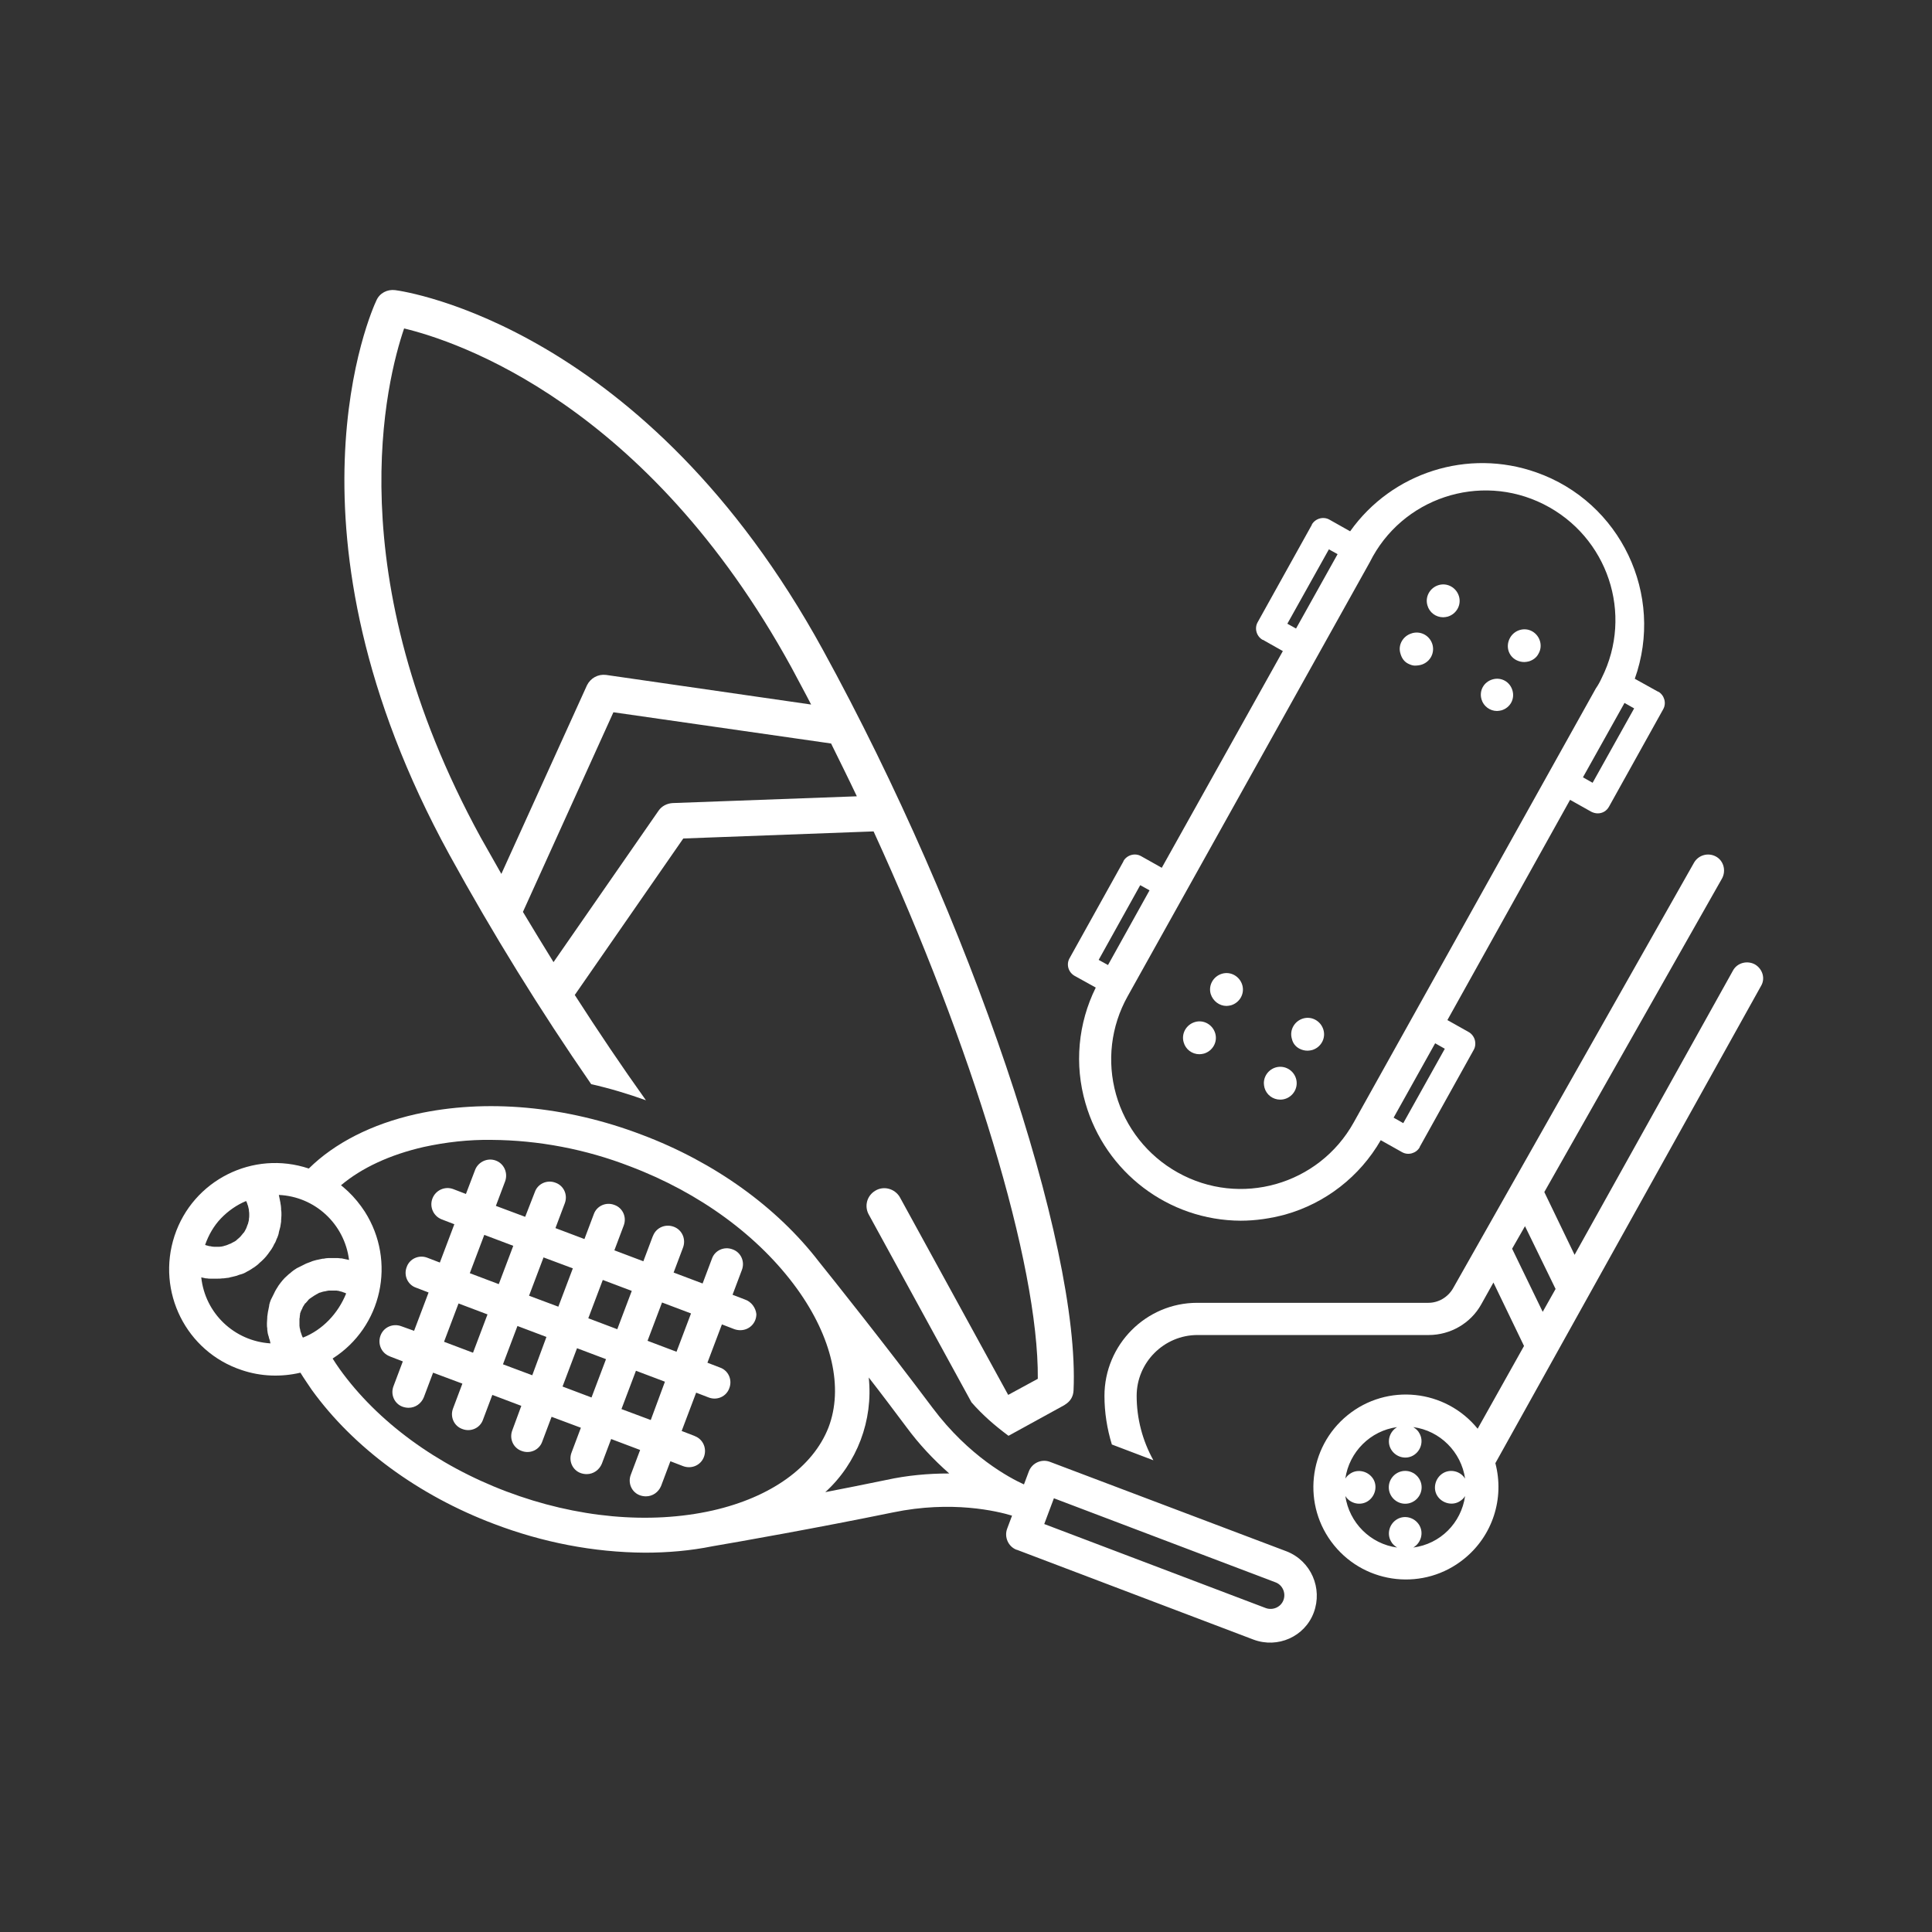
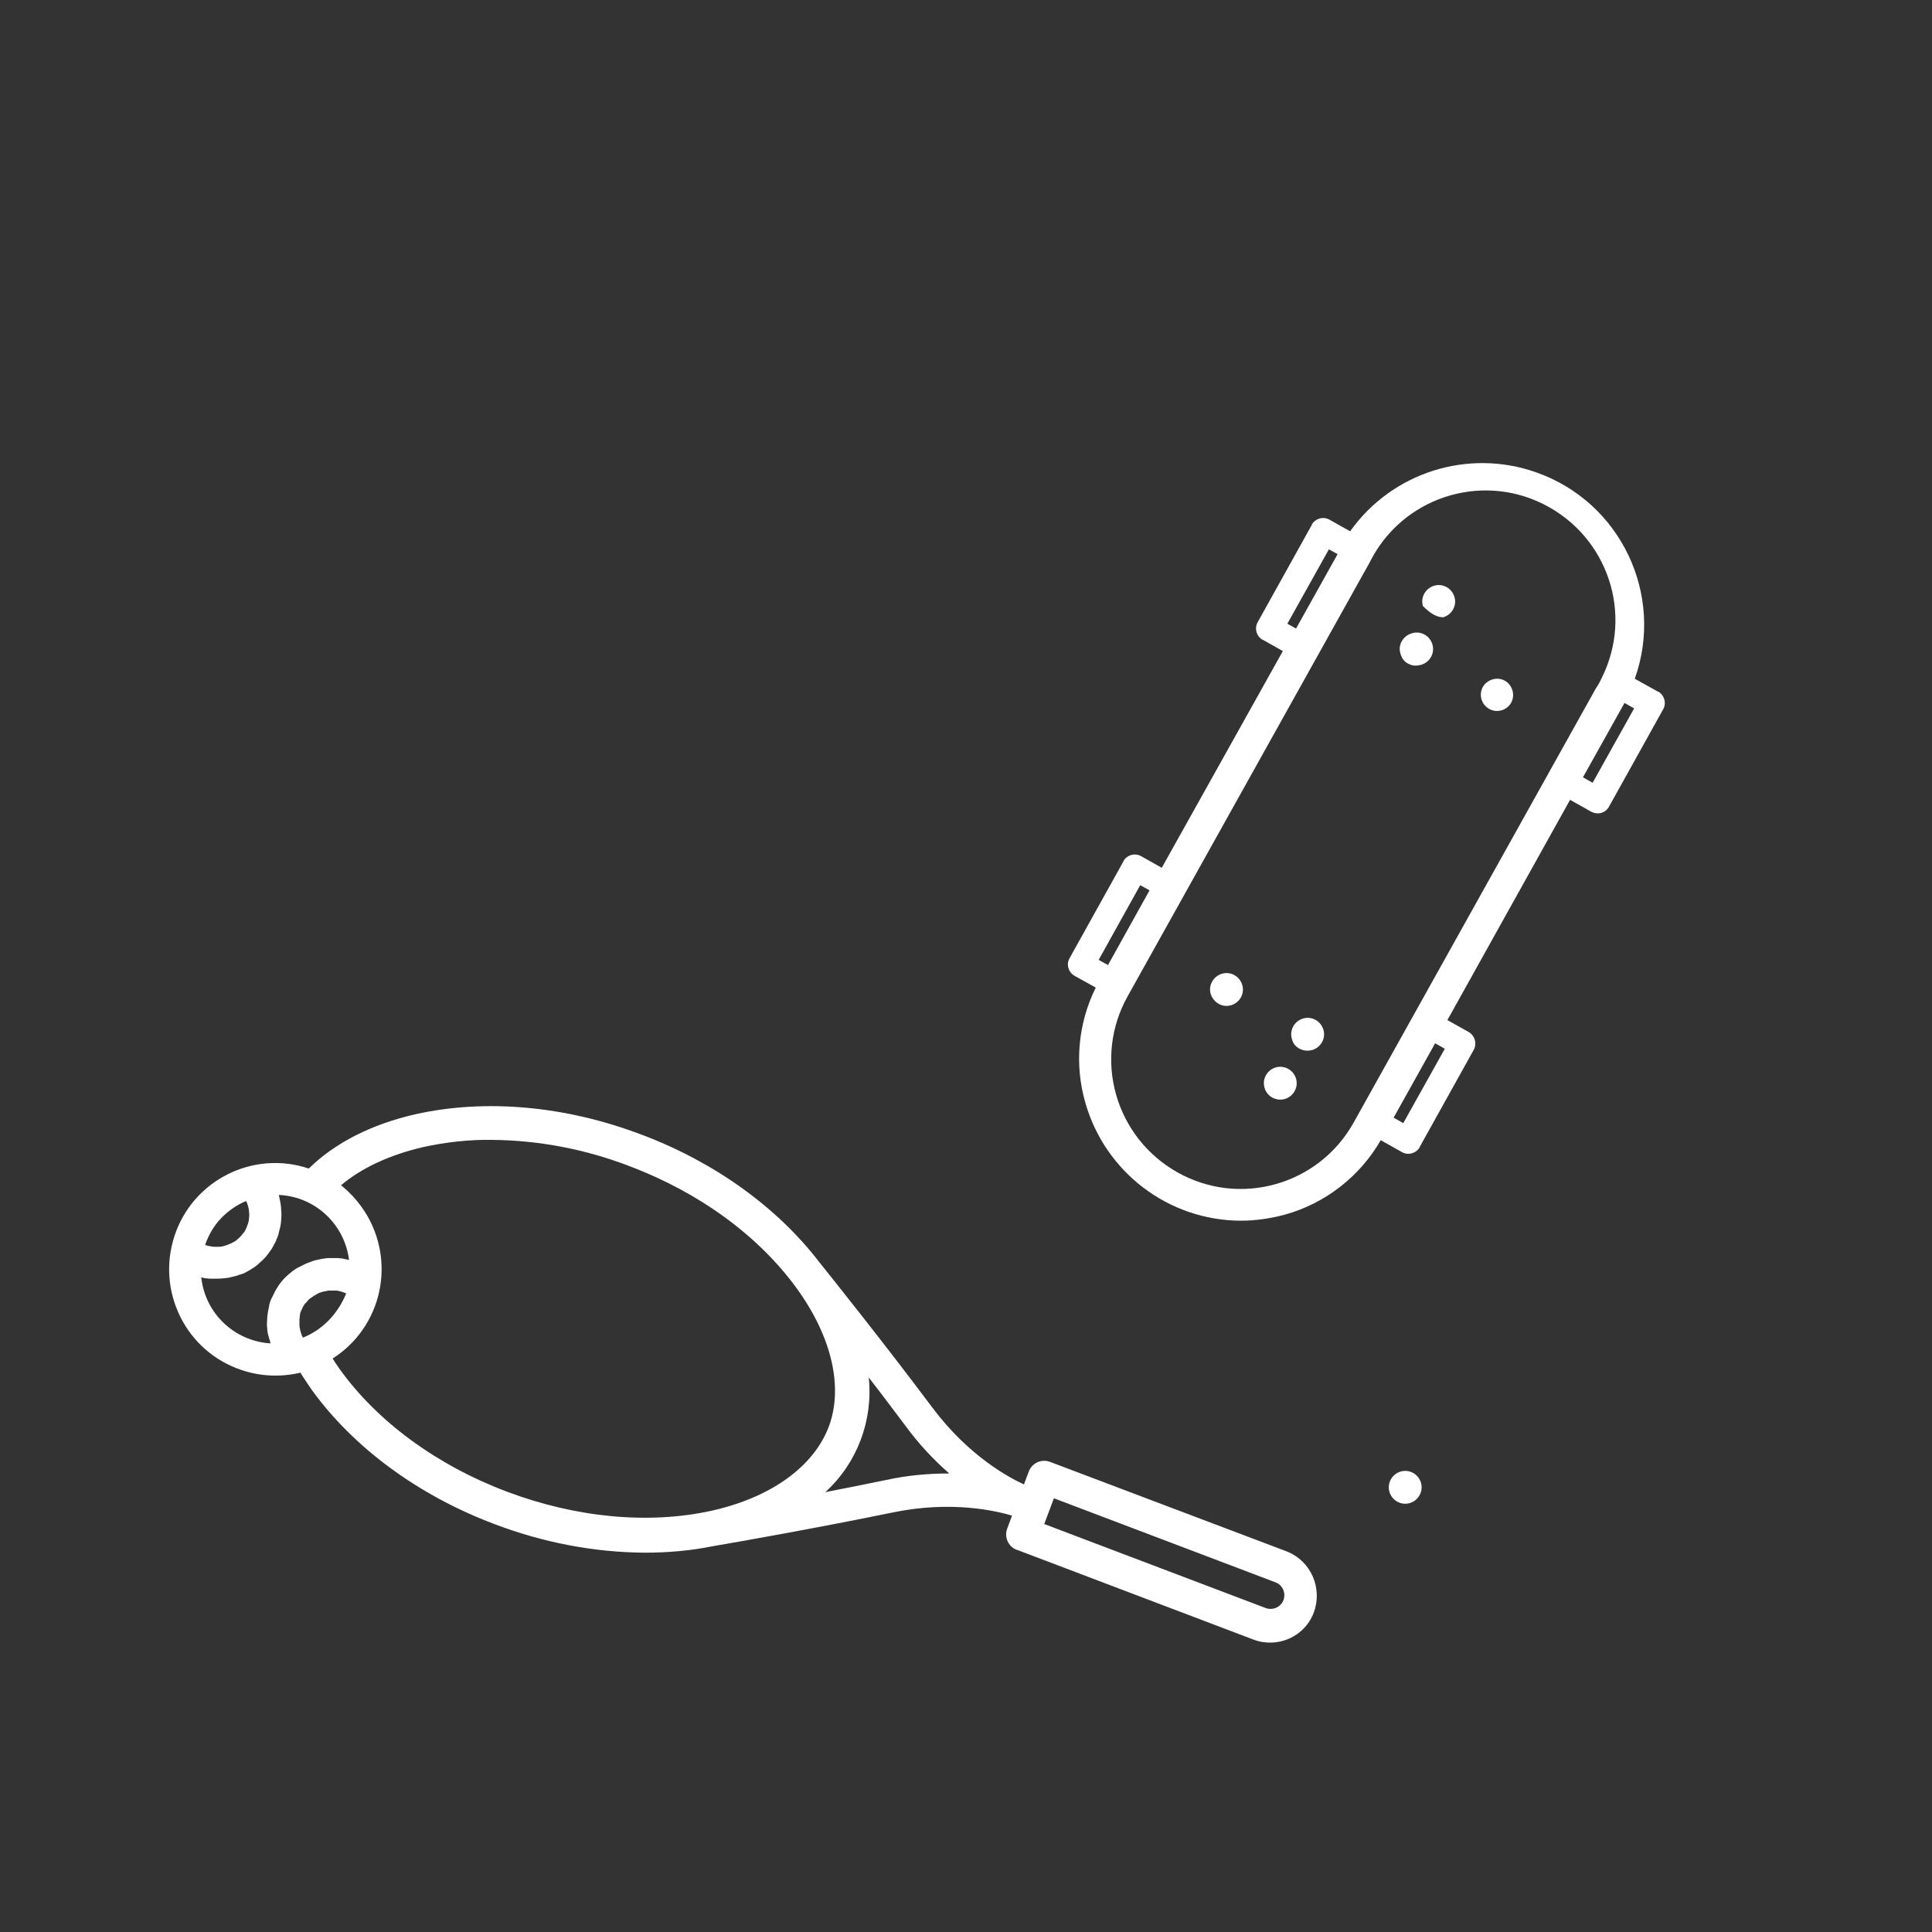
<svg xmlns="http://www.w3.org/2000/svg" id="ëÎÓÈ_1" x="0px" y="0px" viewBox="0 0 600 600" style="enable-background:new 0 0 600 600;" xml:space="preserve">
  <rect x="0" y="0" width="600" height="600" fill="#333333" stroke="none" />
  <style type="text/css">	.st0{fill:#FFFFFF;}</style>
  <g>
    <path class="st0" d="M333.8,303.1l6.5,3.6c-5.5,11.1-6.7,23.9-3.2,35.9l0,0c6.2,21.5,25.8,36.4,48.2,36.5c4.7,0,9.3-0.7,13.8-1.9   c12.5-3.5,23.2-11.8,29.7-23.1l6.6,3.7c1.9,1.1,4.4,0.4,5.5-1.5c0,0,0,0,0-0.1l16.8-30.2c0.5-0.9,0.6-2,0.3-3.1   c-0.3-1-1-1.9-1.9-2.4l-6.6-3.7l38.1-68.4l6.6,3.7c0.6,0.3,1.3,0.5,2,0.5c1.5,0,2.8-0.8,3.5-2.1l16.8-30.2c1.1-1.9,0.4-4.4-1.5-5.5   c0,0,0,0-0.1,0l-7.2-4c9.3-26.1-4.4-54.9-30.6-64.1c-21.2-7.5-44.8,0-57.8,18.3l-6.4-3.6c-1.9-1.1-4.4-0.4-5.5,1.5c0,0,0,0,0,0.1   l-16.8,30.2c-1.1,1.9-0.4,4.4,1.5,5.5c0,0,0,0,0.1,0l6.2,3.5l-37.6,67.3l-6.4-3.6c-1.9-1.1-4.4-0.4-5.5,1.5c0,0,0,0,0,0.1   l-16.8,30.2C331.1,299.6,331.8,302,333.8,303.1L333.8,303.1z M435.8,348.8l-3-1.7l12.9-23.1l3,1.7L435.8,348.8z M504.5,218.3l3,1.7   l-12.9,23.1l-3-1.7l12.8-22.9C504.4,218.5,504.4,218.4,504.5,218.3L504.5,218.3z M412.7,170.6l2.7,1.5l-12.9,23.1l-2.7-1.5   L412.7,170.6z M425.4,174.6c9.9-19.9,34.1-28,54-18s28,34.1,18,54c-0.5,1.1-1.1,2.2-1.8,3.2l-75.2,134.8   c-10.8,19.4-35.3,26.4-54.7,15.5c-9.3-5.2-16.2-13.9-19.1-24.2l0,0c-2.9-10.3-1.6-21.2,3.6-30.5L425.4,174.6z M354.1,274.9l2.9,1.6   l-12.9,23.2l-2.9-1.6L354.1,274.9z" />
-     <path class="st0" d="M448.2,191.7c0.5,0,0.9-0.1,1.4-0.2c2.7-0.8,4.3-3.6,3.5-6.3c-0.8-2.7-3.6-4.3-6.3-3.5s-4.3,3.6-3.5,6.3   C443.9,190.2,445.9,191.7,448.2,191.7z" />
-     <path class="st0" d="M470.9,205c0.8,0.4,1.6,0.6,2.5,0.6c0.5,0,0.9-0.1,1.4-0.2c1.3-0.4,2.4-1.2,3-2.4c1.4-2.4,0.5-5.5-1.9-6.9   c-2.4-1.4-5.5-0.5-6.9,1.9C467.5,200.6,468.4,203.7,470.9,205C470.9,205,470.9,205,470.9,205L470.9,205z" />
+     <path class="st0" d="M448.2,191.7c2.7-0.8,4.3-3.6,3.5-6.3c-0.8-2.7-3.6-4.3-6.3-3.5s-4.3,3.6-3.5,6.3   C443.9,190.2,445.9,191.7,448.2,191.7z" />
    <path class="st0" d="M437.3,206.1c0.8,0.4,1.6,0.7,2.5,0.6c0.5,0,0.9-0.1,1.4-0.2c2.7-0.7,4.4-3.4,3.7-6.2   c-0.7-2.7-3.4-4.4-6.2-3.7c-0.1,0-0.2,0.1-0.3,0.1l0,0c-2.7,0.8-4.3,3.6-3.5,6.2c0,0,0,0,0,0C435.3,204.4,436.1,205.5,437.3,206.1z   " />
    <path class="st0" d="M464.9,220.8c0.5,0,0.9-0.1,1.4-0.2c2.7-0.8,4.2-3.5,3.4-6.2c-0.8-2.7-3.5-4.2-6.2-3.4   c-2.7,0.8-4.2,3.5-3.4,6.2C460.7,219.3,462.7,220.8,464.9,220.8z" />
    <path class="st0" d="M380.9,312.4c0.5,0,0.9-0.1,1.4-0.2c2.7-0.8,4.3-3.6,3.5-6.3c0,0,0,0,0,0c-0.8-2.7-3.6-4.3-6.3-3.5   c-2.7,0.8-4.3,3.6-3.5,6.3C376.7,310.9,378.7,312.4,380.9,312.4L380.9,312.4z" />
    <path class="st0" d="M403.6,325.7c0.8,0.4,1.6,0.6,2.5,0.6c0.5,0,0.9-0.1,1.4-0.2c2.7-0.8,4.3-3.6,3.5-6.3c0,0,0,0,0,0   c-0.8-2.7-3.6-4.3-6.3-3.5c-2.7,0.8-4.3,3.6-3.5,6.3C401.5,324,402.4,325.1,403.6,325.7z" />
-     <path class="st0" d="M372.5,327.4c0.5,0,0.9-0.1,1.4-0.2c2.7-0.8,4.3-3.6,3.5-6.3c-0.8-2.7-3.6-4.3-6.3-3.5l0,0   c-2.7,0.8-4.3,3.6-3.5,6.3C368.2,325.9,370.2,327.4,372.5,327.4L372.5,327.4z" />
    <path class="st0" d="M397.6,341.5c2.8,0,5.1-2.3,5.1-5.1c0-2.8-2.3-5.1-5.1-5.1c-2.8,0-5.1,2.3-5.1,5.1c0,0.5,0.1,0.9,0.2,1.4   C393.3,340,395.3,341.5,397.6,341.5z" />
-     <path class="st0" d="M183.6,336.7c5.8,1.3,11.4,3,17,5c-7.5-10.5-14.9-21.5-22.1-32.7l33.7-48.6l59.1-2.2   c30.5,66.5,51.3,134.3,51,170l-9.2,5l-33.7-61.5c-1.6-2.6-5-3.5-7.6-1.9c-2.5,1.5-3.4,4.6-2.1,7.2l32,58.5   c3.4,3.9,7.3,7.3,11.5,10.4l17.3-9.5c0.6-0.4,1.2-0.8,1.7-1.4c0.5-0.6,0.8-1.2,1-1.9c0.1-0.4,0.2-0.9,0.2-1.3   c2.1-45.4-32-146.4-77.8-229.9C200.6,101.5,125.9,90.5,122.7,90.1l0,0c-2.4-0.3-4.8,0.9-5.8,3.2c-1.4,2.9-32.4,71.7,22.7,172.2   C153,289.9,167.7,313.7,183.6,336.7z M258.1,230.9c2.7,5.5,5.4,10.9,8,16.4l-57.2,2.1c-1.7,0.1-3.4,0.9-4.4,2.4l-32.6,47   c-3.2-5.2-6.4-10.4-9.5-15.6l28.1-62L258.1,230.9z M125.5,102c16.2,3.9,75.3,23.2,120.3,105.3l0,0c2,3.8,4.1,7.6,6.1,11.5   l-63.7-9.2c-2.5-0.3-4.8,1-5.9,3.2l-26.6,58.6c-2.1-3.8-4.3-7.5-6.4-11.3C104.5,178.2,120.1,117.8,125.5,102z" />
-     <path class="st0" d="M231.4,403.6l-3.9-1.5l2.9-7.7c1-2.6-0.3-5.5-2.9-6.4c-2.6-1-5.5,0.3-6.4,2.9l-2.9,7.7l-9-3.4l2.9-7.7   c1-2.6-0.2-5.5-2.8-6.5s-5.5,0.2-6.5,2.8c0,0.1-0.1,0.1-0.1,0.2l-2.9,7.7l-9-3.4l2.9-7.7c1-2.6-0.3-5.5-2.9-6.4   c-2.6-1-5.5,0.3-6.4,2.9l-2.9,7.7l-9-3.4l2.9-7.7c1-2.6-0.3-5.5-2.9-6.4c-2.6-1-5.5,0.3-6.4,2.9l-3,7.7l-9.1-3.4l2.9-7.7   c0.9-2.6-0.4-5.5-3-6.4c-2.5-0.9-5.3,0.4-6.3,2.8l-2.9,7.6l-3.9-1.5c-2.6-1-5.5,0.3-6.5,2.9c-1,2.6,0.3,5.5,2.9,6.5l3.9,1.5   l-4.5,11.9l-3.9-1.5c-2.6-1-5.5,0.3-6.4,2.9c-1,2.6,0.3,5.5,2.9,6.4l3.9,1.5l-4.5,11.9l-3.9-1.4c-2.6-1-5.5,0.2-6.5,2.8   c-1,2.6,0.2,5.5,2.8,6.5c0.1,0,0.1,0.1,0.2,0.1l3.9,1.5l-2.9,7.7c-1,2.6,0.3,5.5,2.9,6.4c0.6,0.2,1.2,0.3,1.8,0.3   c2.1,0,3.9-1.3,4.7-3.2l2.9-7.7l9.1,3.4l-2.9,7.7c-1,2.6,0.3,5.5,2.9,6.4c2.6,1,5.5-0.3,6.4-2.9l2.9-7.7l9,3.4l-2.8,7.6   c-1,2.6,0.3,5.5,2.9,6.4c2.6,1,5.5-0.3,6.4-2.9l0,0l2.9-7.7l9.1,3.4l-2.9,7.7c-1,2.6,0.3,5.5,2.9,6.4c0.6,0.2,1.2,0.3,1.8,0.3   c2.1,0,3.9-1.3,4.7-3.2l2.9-7.7l9,3.4l-2.9,7.7c-1,2.6,0.3,5.5,2.9,6.4c0,0,0,0,0,0c0.6,0.2,1.2,0.3,1.8,0.3c2.1,0,3.9-1.3,4.7-3.2   l2.9-7.7l3.9,1.5c2.6,1,5.5-0.2,6.5-2.8s-0.2-5.5-2.8-6.5c-0.1,0-0.1-0.1-0.2-0.1l-3.9-1.5l4.5-11.9l3.9,1.5c2.6,1,5.5-0.3,6.4-2.9   c1-2.6-0.3-5.5-2.9-6.4l-3.9-1.5l4.5-11.9l3.9,1.5c0.6,0.2,1.2,0.3,1.8,0.3c2.8,0,5-2.2,5-5C234.7,406.2,233.4,404.3,231.4,403.6   L231.4,403.6z M146.9,420.1l-9-3.4l4.5-11.9l9,3.4L146.9,420.1z M145.9,395.4l4.5-11.9l9,3.4l-4.5,11.9L145.9,395.4z M165.3,427.1   l-9.1-3.4l4.5-11.9l9,3.4L165.3,427.1z M164.3,402.4l4.5-11.9l9.1,3.4l-4.5,11.9L164.3,402.4z M183.7,434l-9-3.4l4.5-11.9l9,3.4   L183.7,434z M182.7,409.4l4.5-11.9l9,3.4l-4.5,11.9L182.7,409.4z M202.1,441l-9.1-3.4l4.5-11.9l9,3.4L202.1,441z M210.1,419.8   l-9-3.4l4.5-11.9l9,3.4L210.1,419.8z" />
    <path class="st0" d="M399.6,481.8L326.1,454c-2.6-1-5.6,0.3-6.6,3c0,0,0,0,0,0l-1.5,4c-4.4-2-17.1-8.7-28.4-23.8   c-14.6-19.5-30.8-39.8-35.3-45.4c-13-16.9-32.4-30.9-55-39.4c-23.6-9-48.5-11.2-70.1-6.4c-13.8,3.1-25.3,9-33.3,16.9   c-17.3-5.8-36,3.6-41.7,20.9s3.6,36,20.9,41.7c5.9,2,12.2,2.2,18.2,0.8c1.1,1.8,2.3,3.5,3.5,5.3c13,18,33.1,32.8,56.7,41.7   c15,5.7,30.8,8.8,46.8,8.9c7,0,14.1-0.6,21-2c7.7-1.3,32.6-5.7,56-10.5c18.3-3.8,32.4-0.4,37,1l-1.5,4c-1,2.6,0.3,5.6,2.9,6.6   c0,0,0,0,0.1,0l73.5,27.9c7.5,2.8,15.9-0.9,18.7-8.4S407.2,484.8,399.6,481.8L399.6,481.8z M68.6,378.4c2.2-2.3,4.9-4.2,7.8-5.4   l0.1,0.1c0.2,0.4,0.3,0.7,0.4,1.1l0.1,0.2c0.1,0.4,0.2,0.8,0.3,1.3c0,0.1,0,0.2,0,0.3c0.1,0.4,0.1,0.9,0.1,1.3l0,0   c0,0.4,0,0.9-0.1,1.3c0,0.1,0,0.2,0,0.3c-0.1,0.4-0.2,0.8-0.3,1.2l-0.1,0.2c-0.1,0.4-0.3,0.7-0.4,1.1l-0.1,0.2   c-0.2,0.4-0.4,0.8-0.6,1.1l-0.2,0.2c-0.3,0.4-0.6,0.7-0.9,1.1c-0.3,0.3-0.6,0.6-1,0.9l-0.2,0.2c-0.3,0.3-0.7,0.5-1.1,0.7l-0.2,0.1   c-0.3,0.2-0.7,0.4-1.1,0.5l-0.2,0.1c-0.4,0.2-0.8,0.3-1.2,0.4l-0.3,0.1c-0.4,0.1-0.9,0.2-1.3,0.2l0,0c-0.4,0-0.9,0-1.3,0h-0.3   c-0.4,0-0.9-0.1-1.3-0.2H65c-0.4-0.1-0.8-0.2-1.1-0.3l-0.2-0.1C64.8,383.5,66.4,380.7,68.6,378.4L68.6,378.4z M91.5,394.3l-0.3,0.2   c-0.4,0.3-0.8,0.6-1.1,0.9l-0.4,0.3c-0.4,0.4-0.9,0.8-1.3,1.2s-0.8,0.9-1.2,1.4c-0.1,0.1-0.2,0.3-0.3,0.4c-0.3,0.4-0.6,0.8-0.8,1.2   l-0.2,0.3c-0.3,0.5-0.6,1-0.8,1.5l-0.2,0.4c-0.2,0.4-0.4,0.8-0.6,1.2c-0.1,0.1-0.1,0.3-0.2,0.4c-0.2,0.5-0.4,1.1-0.5,1.6   c0,0.1,0,0.1,0,0.2c-0.1,0.5-0.2,1-0.3,1.5c0,0.1-0.1,0.3-0.1,0.5c-0.1,0.5-0.1,0.9-0.2,1.4v0.3c0,0.5-0.1,1.1-0.1,1.7   c0,0.1,0,0.3,0,0.4c0,0.4,0,0.9,0.1,1.3v0.4c0.1,0.5,0.1,1.1,0.3,1.6c0,0.1,0,0.2,0.1,0.3c0.1,0.5,0.2,0.9,0.4,1.4   c0,0.1,0.1,0.3,0.1,0.5l0.1,0.4c-11.2-0.7-20.3-9.3-21.5-20.5c0.5,0.1,0.9,0.2,1.4,0.3l0.3,0c0.4,0.1,0.8,0.1,1.2,0.1h0.5   c0.4,0,0.7,0,1.1,0h0.4c0.6,0,1.2,0,1.8-0.1h0.3c0.5-0.1,1-0.1,1.6-0.2l0.3-0.1c0.6-0.1,1.2-0.3,1.7-0.4l0.4-0.1   c0.5-0.2,1-0.4,1.5-0.5l0.3-0.1c0.6-0.2,1.1-0.5,1.6-0.8l0.4-0.2c0.5-0.3,1-0.6,1.4-0.9l0.2-0.1c0.5-0.4,1-0.7,1.4-1.1l0.3-0.3   c0.5-0.4,0.9-0.8,1.4-1.3s0.8-0.9,1.1-1.3c0.1-0.1,0.2-0.2,0.3-0.4c0.3-0.4,0.5-0.7,0.8-1.1c0.1-0.1,0.1-0.2,0.2-0.3   c0.3-0.5,0.6-1,0.8-1.5l0.2-0.3c0.2-0.4,0.4-0.8,0.5-1.2c0.1-0.1,0.1-0.3,0.2-0.4c0.2-0.5,0.4-1,0.5-1.6c0,0,0-0.1,0-0.1   c0.1-0.5,0.3-1,0.4-1.5c0-0.1,0.1-0.3,0.1-0.5c0.1-0.4,0.1-0.9,0.2-1.3c0-0.1,0-0.2,0-0.3c0-0.5,0.1-1.1,0.1-1.6V377   c0-0.4,0-0.9-0.1-1.3v-0.4c0-0.5-0.1-1.1-0.2-1.6v-0.1c-0.1-0.5-0.2-1-0.3-1.5l-0.1-0.5c0-0.1-0.1-0.3-0.1-0.5   c11.2,0.5,20.4,9,21.8,20.2l-0.4-0.1l-0.5-0.1c-0.5-0.1-0.9-0.2-1.4-0.3h-0.3c-0.5-0.1-1.1-0.1-1.6-0.1h-1.7h-0.4   c-0.6,0-1.1,0.1-1.6,0.2l-0.3,0c-0.5,0.1-0.9,0.2-1.4,0.3l-0.5,0.1c-0.5,0.1-1,0.3-1.4,0.4l-0.2,0.1c-0.5,0.2-1,0.4-1.6,0.6   l-0.4,0.2c-0.4,0.2-0.8,0.4-1.2,0.6l-0.4,0.2C92.4,393.7,91.9,394,91.5,394.3L91.5,394.3z M94.1,415.4L94.1,415.4   c0,0-0.1-0.1-0.1-0.1c-0.1-0.2-0.2-0.4-0.3-0.7l-0.1-0.3c-0.1-0.2-0.1-0.4-0.2-0.6s-0.1-0.2-0.1-0.3s-0.1-0.4-0.1-0.6l-0.1-0.3   c0-0.2-0.1-0.5-0.1-0.8c0,0,0-0.1,0-0.1c0-0.3,0-0.6,0-0.9v-0.2c0-0.2,0-0.4,0-0.6v-0.3c0-0.2,0.1-0.4,0.1-0.6s0-0.2,0-0.3   s0.1-0.4,0.1-0.6c0-0.1,0-0.1,0-0.2c0.1-0.3,0.2-0.6,0.3-0.8c0-0.1,0.1-0.1,0.1-0.2c0.1-0.2,0.2-0.4,0.3-0.6l0.1-0.3l0.3-0.5   l0.2-0.3c0.1-0.2,0.2-0.4,0.4-0.5s0.1-0.2,0.2-0.2c0.2-0.2,0.4-0.5,0.6-0.7c0.2-0.3,0.5-0.5,0.8-0.7l0.3-0.2   c0.2-0.1,0.4-0.3,0.6-0.4c0.1-0.1,0.2-0.1,0.3-0.2c0.2-0.1,0.4-0.2,0.5-0.3l0.4-0.2l0.5-0.3l0.4-0.1l0.6-0.2l0.4-0.1l0.6-0.1   l0.4-0.1l0.6-0.1h0.4h0.6h0.4c0.2,0,0.4,0,0.6,0h0.4c0.2,0,0.4,0.1,0.7,0.1l0.3,0.1c0.3,0.1,0.5,0.1,0.8,0.2l0.2,0.1   c0.3,0.1,0.7,0.2,1,0.4l0,0C105,407.9,100.2,413,94.1,415.4L94.1,415.4z M221.3,469.1c-19.6,4.4-42.3,2.3-64-5.9   s-40.1-21.7-51.8-38c-0.8-1.1-1.5-2.2-2.2-3.3c15.4-9.8,19.8-30.2,10-45.6c-1.5-2.3-3.2-4.4-5.2-6.3c-0.7-0.6-1.4-1.3-2.2-1.9   c6.4-5.4,15.2-9.5,25.7-11.9c6.9-1.5,13.9-2.3,21-2.2c14.7,0.1,29.3,2.9,43,8.2c21.7,8.2,40.1,21.7,51.9,38   c10.9,15.1,14.5,30.8,9.8,43.1C252.5,455.6,239.4,465,221.3,469.1L221.3,469.1z M275.3,459.6c-6.3,1.3-12.8,2.6-19,3.8   c9.9-9,14.9-22.3,13.5-35.6c3.9,5,7.8,10.2,11.7,15.4c3.9,5.3,8.4,10.1,13.3,14.4C288.2,457.6,281.7,458.2,275.3,459.6L275.3,459.6   z M398.6,496.9c-0.8,2.2-3.3,3.3-5.5,2.5l-68.8-26.1l3-8l68.8,26.1C398.3,492.2,399.4,494.7,398.6,496.9L398.6,496.9z" />
    <path class="st0" d="M436.4,456.8c-2.8,0-5.1,2.3-5.1,5.1s2.3,5.1,5.1,5.1s5.1-2.3,5.1-5.1l0,0   C441.5,459.1,439.2,456.8,436.4,456.8z" />
-     <path class="st0" d="M545,299.5c-2.4-1.3-5.5-0.5-6.8,1.9l-49.2,88.3l-9.4-19.5l55.2-97.4c1.3-2.4,0.5-5.5-1.9-6.8   c-2.4-1.3-5.4-0.5-6.8,1.9l-74.9,132.3c-1.6,2.7-4.5,4.4-7.6,4.4h-71.8c-15.9,0-28.8,13-28.8,28.9c0,5.1,0.8,10.2,2.3,15.1   l12.9,4.9c-3.4-6.1-5.2-13-5.2-20c0-10.4,8.5-18.9,18.9-18.9h71.8c6.7,0,13-3.6,16.3-9.5l3.8-6.8l9.5,19.7l-14.4,25.7   c-10-12.3-28.1-14.2-40.4-4.2c-12.3,10-14.2,28.1-4.2,40.4s28.1,14.2,40.4,4.2c8.8-7.1,12.6-18.7,9.7-29.7l82.5-148.2   C548.3,303.9,547.4,300.9,545,299.5z M438.9,480.6c2.4-1.4,3.3-4.5,1.9-6.9s-4.5-3.3-6.9-1.9s-3.3,4.5-1.9,6.9   c0.4,0.8,1.1,1.4,1.9,1.9c-8.3-1.1-14.9-7.7-16.1-16c1.5,2.4,4.7,3.1,7,1.6s3.1-4.7,1.6-7s-4.7-3.1-7-1.6c-0.6,0.4-1.2,0.9-1.6,1.6   c1.2-8.3,7.8-14.9,16.1-16c-2.4,1.4-3.3,4.5-1.9,6.9s4.5,3.3,6.9,1.9s3.3-4.5,1.9-6.9c-0.4-0.8-1.1-1.4-1.9-1.9   c8.3,1.1,14.9,7.7,16.1,16c-1.5-2.4-4.7-3.1-7-1.6s-3.1,4.7-1.6,7s4.7,3.1,7,1.6c0.6-0.4,1.2-0.9,1.6-1.6   C453.8,473,447.3,479.5,438.9,480.6z M479.1,407.4l-9.5-19.6l4-7l9.5,19.5L479.1,407.4z" />
  </g>
</svg>